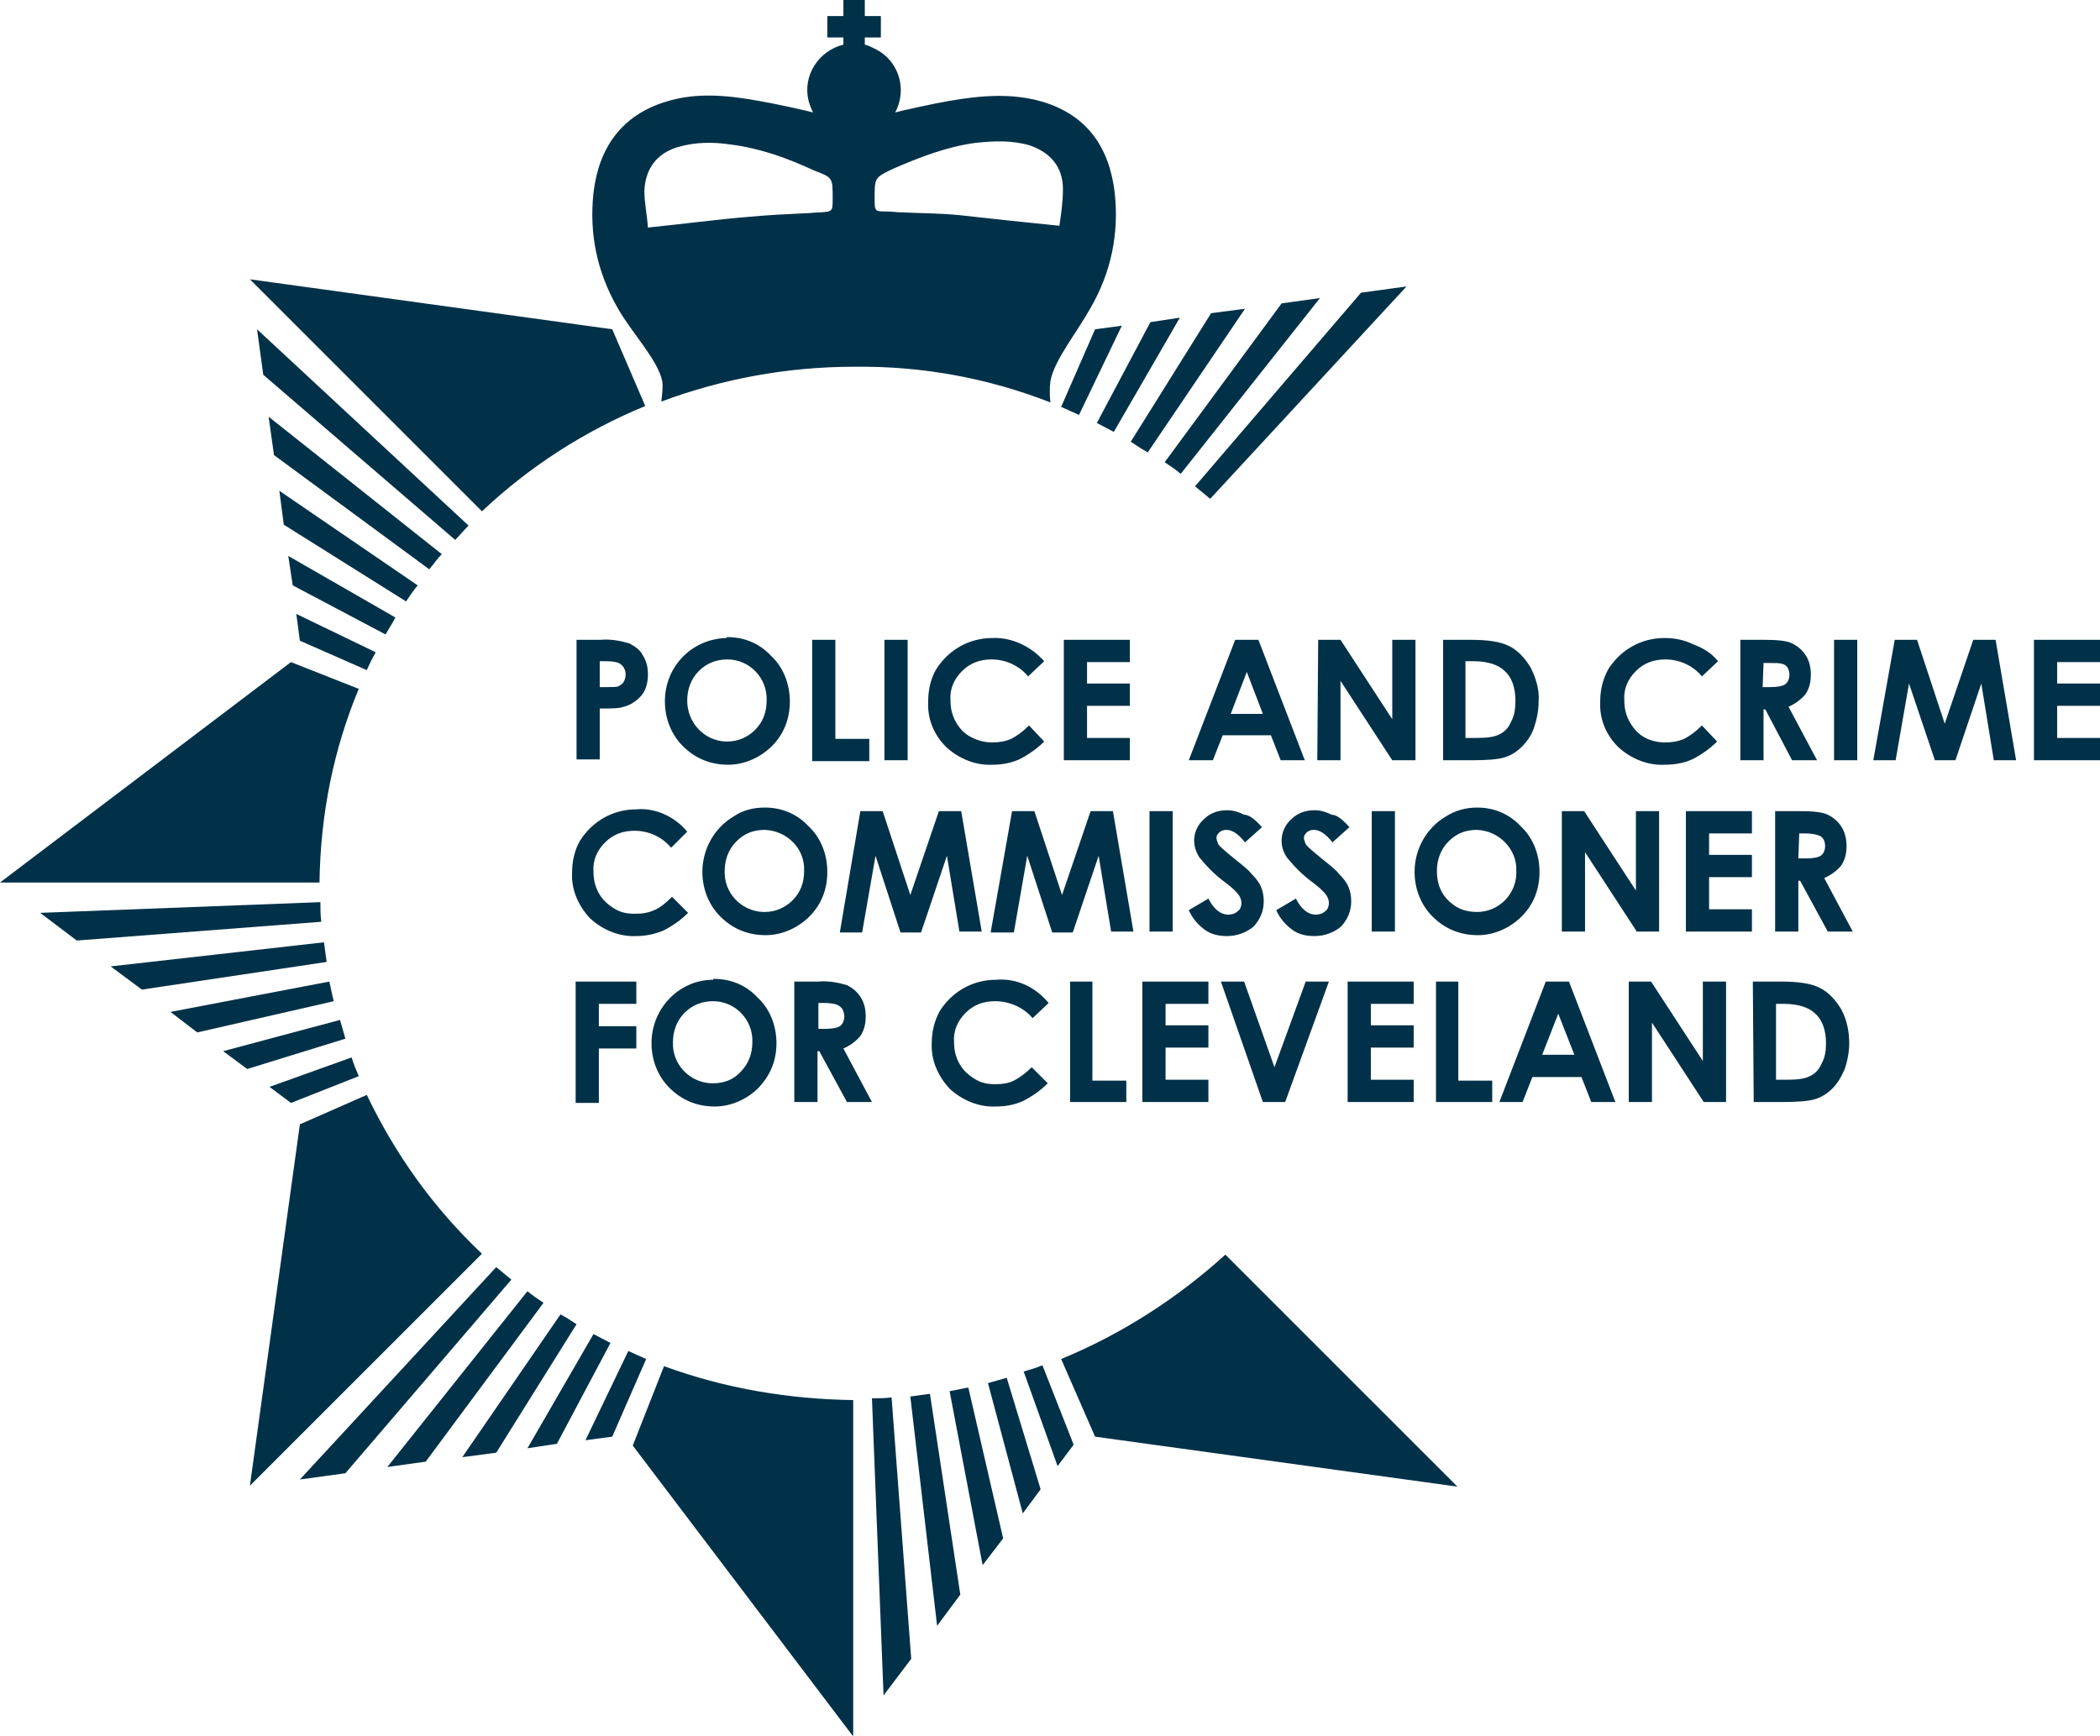
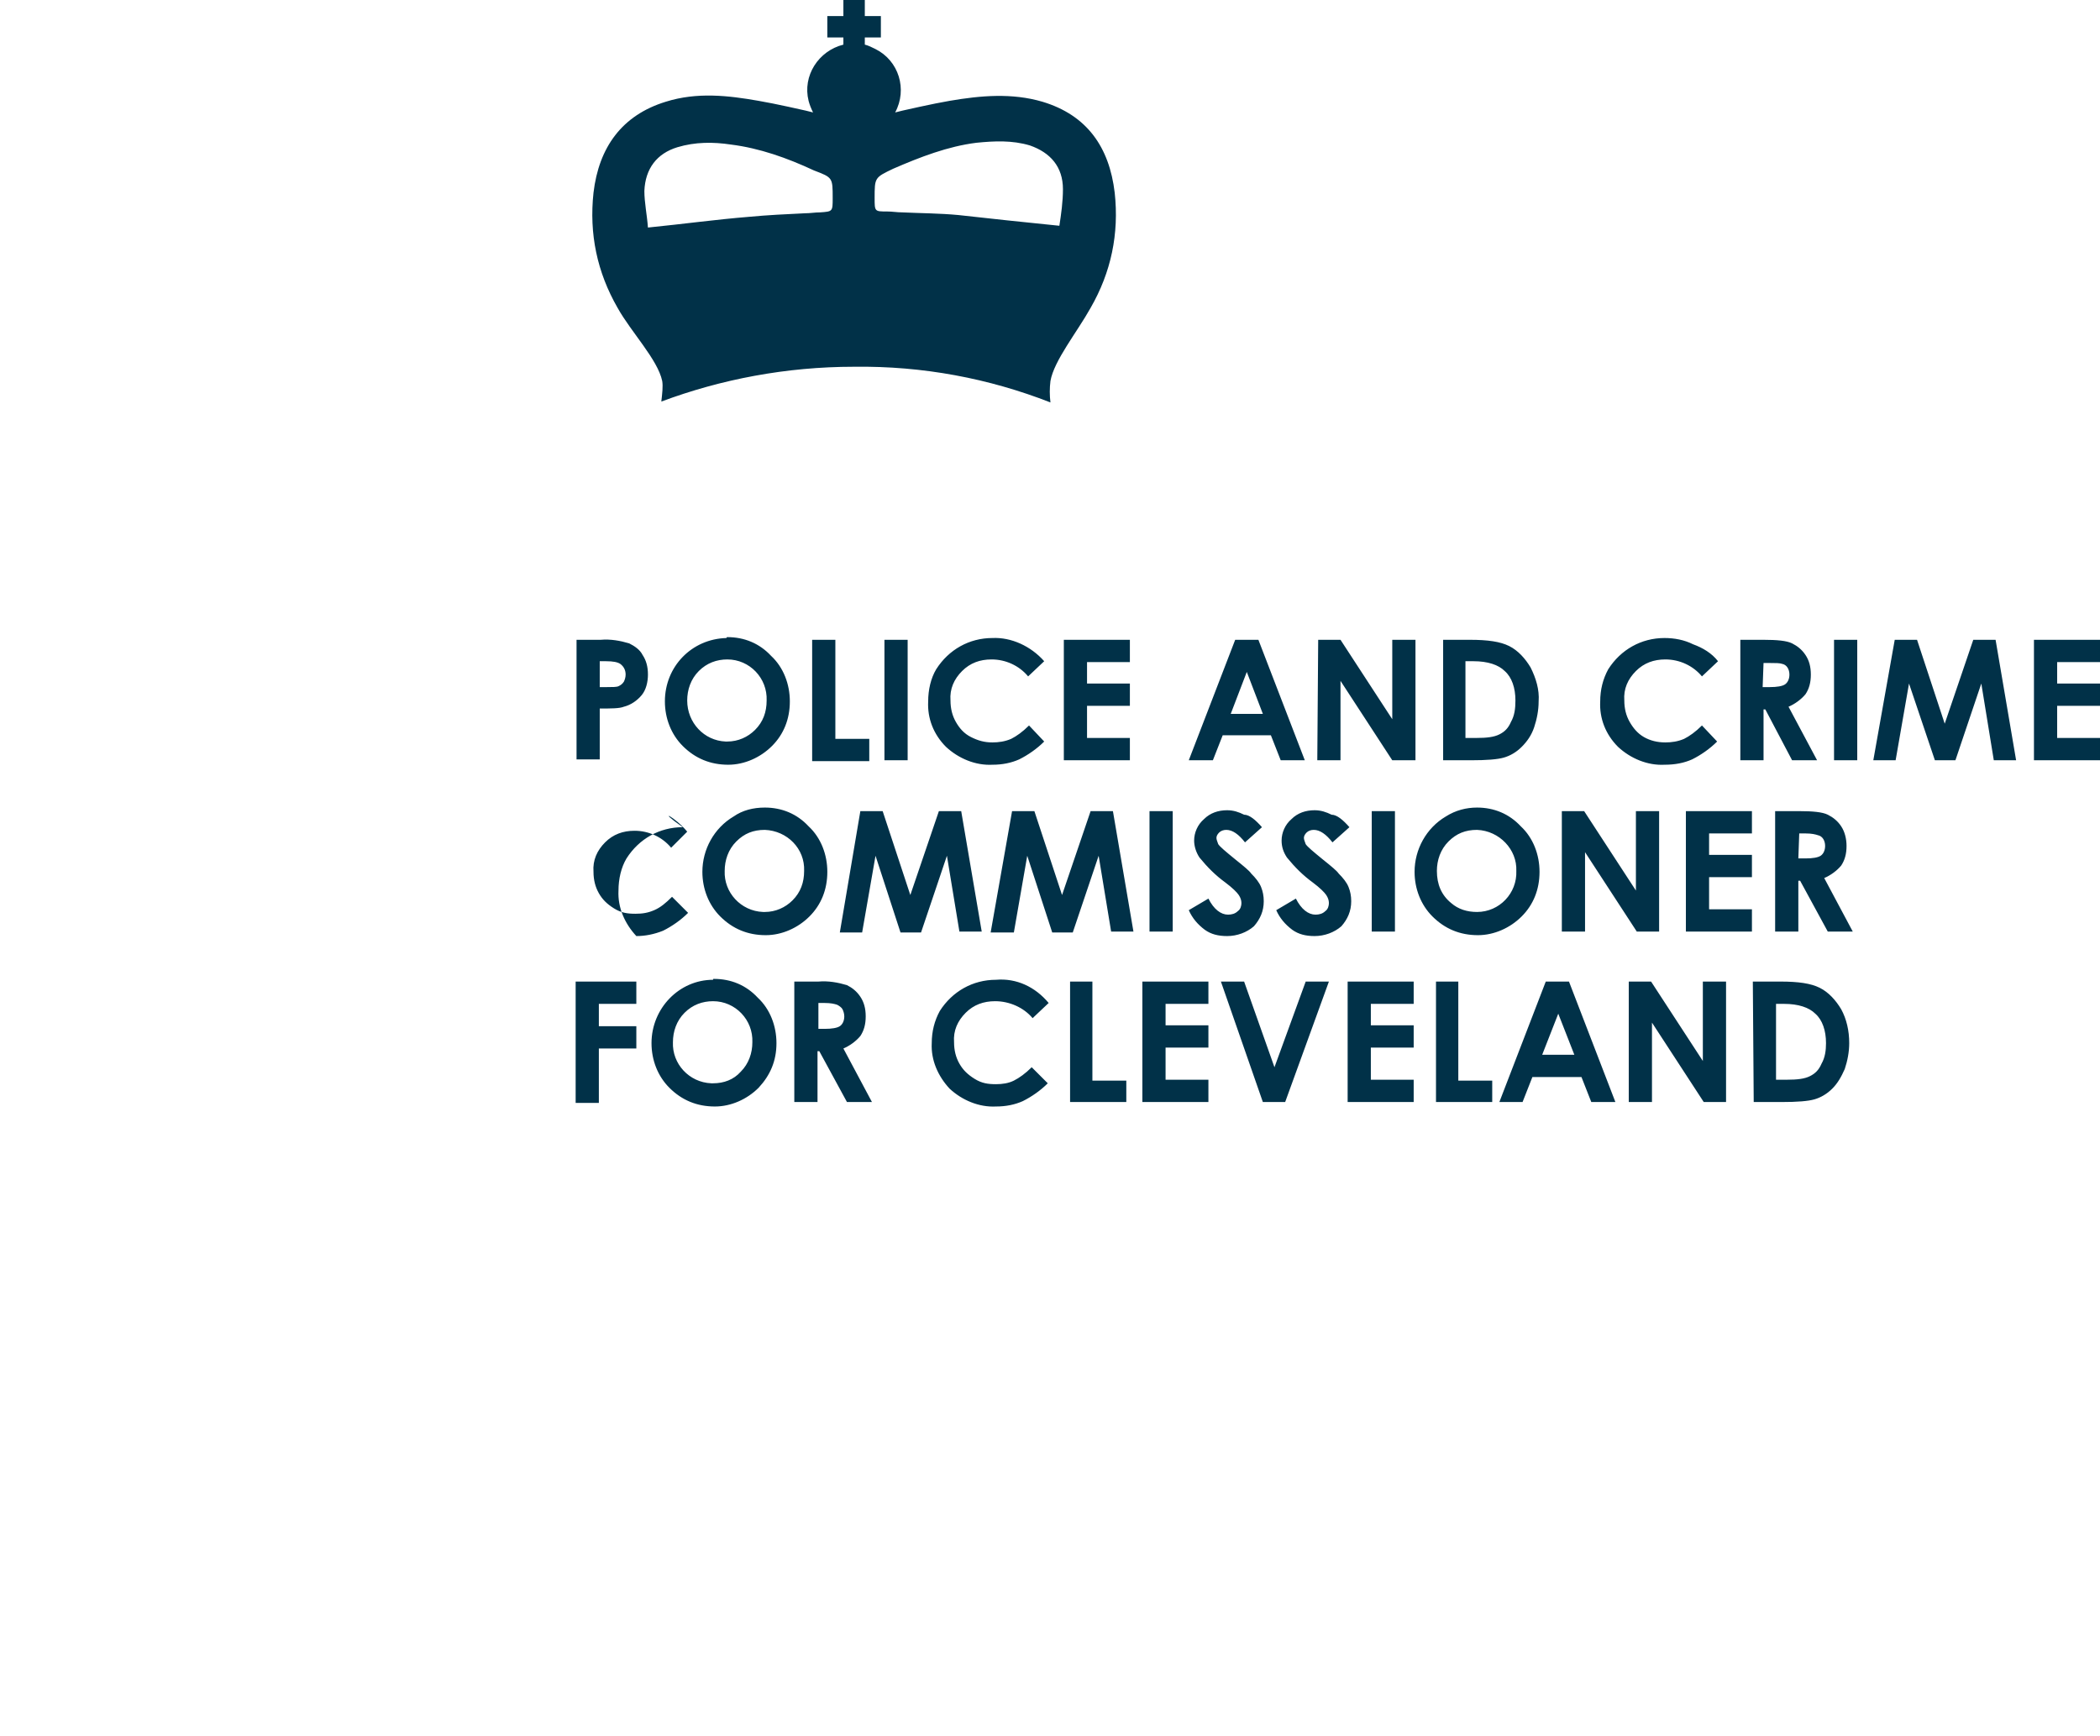
<svg xmlns="http://www.w3.org/2000/svg" version="1.1" id="Layer_1" x="0px" y="0px" viewBox="0 0 235.3 194.5" style="enable-background:new 0 0 235.3 194.5;" xml:space="preserve">
  <style type="text/css">
	.st1{fill:#013148;}
</style>
  <path id="crown" class="st1" d="M117.7,45.1c-0.1-0.8-0.1-1.6,0-2.4c0.4-2.3,3-5.5,4.5-8.2c2.3-4,3.2-8.3,2.7-12.9  c-0.6-5.1-3.1-8.7-8.1-10.2c-3.4-1-6.9-0.7-10.4-0.1c-1.8,0.3-5.3,1.1-5.3,1.1l-0.8,0.2c1.4-2.6,0.4-5.8-2.2-7.1  c-0.4-0.2-0.8-0.4-1.2-0.5V4.2h1.8V1.8h-1.8V0h-2.4v1.8h-1.8v2.4h1.8V5c-2.8,0.7-4.6,3.5-3.9,6.3c0.1,0.4,0.3,0.9,0.5,1.3l-0.8-0.2  c0,0-3.5-0.8-5.3-1.1c-3.4-0.6-6.9-1-10.4,0.1c-4.9,1.5-7.5,5.1-8.1,10.2c-0.5,4.6,0.4,8.9,2.7,12.9c1.5,2.7,4.5,5.8,5,8.2  c0.1,0.6,0,1.4-0.1,2.3c6.7-2.5,14-3.9,21.6-3.9C103.4,41,110.8,42.4,117.7,45.1z M100.1,18.9c3-1.3,6.1-2.5,9.3-2.9  c2-0.2,4-0.3,6,0.3c2.3,0.8,3.7,2.4,3.7,4.9c0,1.4-0.2,2.8-0.4,4.1c-4-0.4-7.7-0.8-11.3-1.2c-2.1-0.2-4.2-0.2-6.3-0.3  c-0.6,0-1.1-0.1-1.7-0.1C98,23.7,98,23.7,98,22.2C98,19.9,98,19.9,100.1,18.9z M93.3,22.2c0,1.5,0,1.5-1.4,1.6  c-0.6,0-1.1,0.1-1.7,0.1c-2.1,0.1-4.2,0.2-6.3,0.4c-3.7,0.3-7.3,0.8-11.3,1.2c-0.1-1.4-0.4-2.8-0.4-4.1c0.1-2.5,1.4-4.2,3.7-4.9  c2-0.6,4-0.6,6-0.3c3.2,0.4,6.3,1.5,9.3,2.9C93.3,19.9,93.3,19.9,93.3,22.2L93.3,22.2z" />
-   <path id="crestt" class="st1" d="M40.2,77.2l-7.6-3L0,98.9h35.8v0C35.9,91.2,37.4,83.9,40.2,77.2z M31.3,55l0.5,3.8l13.7,8.6  c0.4-0.6,0.8-1.2,1.3-1.8L31.3,55z M32.3,62.3l0.5,3.3l10.4,5.5c0.4-0.7,0.8-1.3,1.1-1.9L32.3,62.3z M33.2,68.8l0.4,3l7.5,3.3  c0.3-0.7,0.6-1.3,1-2L33.2,68.8L33.2,68.8z M30.1,46.7l0.6,4.3l17.4,12.8c0.5-0.6,0.9-1.2,1.4-1.7L30.1,46.7z M28.8,36.9l0.7,5.1  l21.5,18.5c0.5-0.5,1-1.1,1.5-1.6L28.8,36.9L28.8,36.9z M68.6,36.9L28,31.3l26,26c5.3-5,11.5-9,18.3-11.8L68.6,36.9z M139.5,34.6  l-3.8,0.5l-9,14.4c0.6,0.4,1.2,0.8,1.9,1.2L139.5,34.6z M132.2,35.6l-3.3,0.5l-6,11.3l1.9,1L132.2,35.6z M125.7,36.5l-3,0.4  l-3.8,8.7c0.7,0.3,1.3,0.6,2,0.9L125.7,36.5z M147.9,33.4l-4.3,0.6l-13.1,17.8c0.6,0.4,1.2,0.8,1.8,1.3L147.9,33.4L147.9,33.4z   M157.6,32.1l-5.1,0.7l-18.6,21.7c0.6,0.5,1.1,0.9,1.7,1.4L157.6,32.1z M118.9,152.3l3.8,8.7l40.6,5.6l-26-26  C131.9,145.5,125.7,149.5,118.9,152.3z M110.1,175.4l2.3-3l-3.9-16.9c-0.7,0.1-1.4,0.3-2.1,0.4L110.1,175.4L110.1,175.4z   M114.6,169.6l2-2.7l-3.8-12.5c-0.7,0.2-1.4,0.4-2.1,0.6L114.6,169.6z M118.5,164.3l1.8-2.4l-3.5-8.9c-0.7,0.3-1.4,0.5-2.1,0.7  L118.5,164.3z M105,182.2l2.6-3.5l-3.4-22.5c-0.7,0.1-1.4,0.2-2.2,0.3L105,182.2z M99,190l3.1-4.1l-2.2-29.3  c-0.7,0.1-1.4,0.1-2.2,0.1L99,190z M74.4,153.1l-3.5,8.9l24.7,32.6v-37.7h0C88.4,156.8,81.2,155.6,74.4,153.1z M51.8,163.3l3.8-0.5  l9-14.4c-0.6-0.4-1.2-0.8-1.8-1.1L51.8,163.3z M59.1,162.3l3.3-0.5l6-11.3l-1.9-1L59.1,162.3L59.1,162.3z M65.6,161.4l3-0.4l3.8-8.7  c-0.7-0.3-1.3-0.6-2-0.9L65.6,161.4z M43.4,164.4l4.3-0.6L60.9,146c-0.6-0.4-1.2-0.8-1.8-1.3L43.4,164.4L43.4,164.4z M33.6,165.8  l5.1-0.7l18.6-21.7c-0.6-0.5-1.1-0.9-1.7-1.4L33.6,165.8z M41.1,122.7l-7.5,3.3L28,166.5l26-26C48.6,135.4,44.3,129.4,41.1,122.7z   M19.1,113.4l3,2.3l15.3-3.5c-0.2-0.7-0.3-1.4-0.5-2.2L19.1,113.4z M25,117.8l2.7,2l11-3.4c-0.2-0.7-0.4-1.4-0.6-2.1L25,117.8z   M30.2,121.8l2.4,1.8l7.6-3c-0.3-0.7-0.6-1.4-0.8-2.1L30.2,121.8z M12.4,108.3l3.5,2.6l20.7-3.1c-0.1-0.7-0.2-1.5-0.3-2.2  L12.4,108.3z M4.5,102.3l4.1,3.1l27.4-2.1c-0.1-0.7-0.1-1.5-0.1-2.2L4.5,102.3L4.5,102.3z" />
-   <path id="text" class="st1" d="M64.6,71.7h2.7c1.1-0.1,2.2,0.1,3.2,0.4c0.6,0.3,1.2,0.7,1.5,1.3c0.4,0.6,0.6,1.3,0.6,2.2  c0,0.8-0.2,1.7-0.7,2.3c-0.5,0.6-1.2,1.1-2,1.3c-0.5,0.2-1.4,0.2-2.7,0.2v5.7h-2.6L64.6,71.7z M67.2,77H68c0.6,0,1.1,0,1.3-0.1  c0.2-0.1,0.4-0.2,0.6-0.5c0.1-0.2,0.2-0.5,0.2-0.8c0-0.5-0.2-0.9-0.6-1.2c-0.3-0.2-0.8-0.3-1.6-0.3h-0.7L67.2,77L67.2,77z   M81.5,71.4c1.9,0,3.6,0.7,4.9,2.1c1.4,1.3,2.1,3.2,2.1,5.1c0,2-0.7,3.7-2,5c-1.3,1.3-3.1,2.1-4.9,2.1c-2,0-3.7-0.7-5.1-2.1  c-1.3-1.3-2-3.1-2-5c0-3.9,3-7,6.9-7.1C81.4,71.4,81.5,71.4,81.5,71.4z M81.5,73.9c-1.2,0-2.3,0.4-3.2,1.3c-0.9,0.9-1.3,2.1-1.3,3.3  C77,81,78.9,83,81.3,83.1c0.1,0,0.1,0,0.2,0c1.2,0,2.3-0.5,3.1-1.3c0.9-0.9,1.3-2,1.3-3.3C86,76,84,73.9,81.5,73.9  C81.5,73.9,81.5,73.9,81.5,73.9z M91,71.7h2.6v11.1h3.8v2.5H91V71.7z M99.1,71.7h2.6v13.5h-2.6V71.7z M117,74.1l-1.8,1.7  c-1-1.2-2.5-1.9-4.1-1.9c-1.3,0-2.4,0.4-3.3,1.3c-0.9,0.9-1.4,2-1.3,3.3c0,0.9,0.2,1.7,0.6,2.4c0.4,0.7,0.9,1.3,1.7,1.7  s1.5,0.6,2.4,0.6c0.7,0,1.4-0.1,2.1-0.4c0.6-0.3,1.3-0.8,2-1.5l1.7,1.8c-0.8,0.8-1.8,1.5-2.8,2c-0.9,0.4-1.9,0.6-3,0.6  c-1.9,0.1-3.8-0.7-5.2-2c-1.4-1.4-2.1-3.2-2-5.1c0-1.3,0.3-2.6,0.9-3.6c1.4-2.2,3.7-3.5,6.3-3.5C113.3,71.4,115.5,72.4,117,74.1  L117,74.1z M119.2,71.7h7.4v2.5h-4.8v2.4h4.8v2.5h-4.8v3.6h4.8v2.5h-7.4V71.7z M138.4,71.7h2.6l5.2,13.5h-2.7l-1.1-2.8H137l-1.1,2.8  h-2.7L138.4,71.7z M139.7,75.3l-1.8,4.7h3.6L139.7,75.3L139.7,75.3z M147.7,71.7h2.5l5.8,8.9v-8.9h2.6v13.5H156l-5.8-8.9v8.9h-2.6  L147.7,71.7z M161.6,71.7h3.1c2,0,3.4,0.2,4.4,0.7c1,0.5,1.8,1.4,2.4,2.4c0.6,1.2,1,2.5,0.9,3.8c0,1-0.2,2-0.5,2.9  c-0.3,0.9-0.8,1.6-1.4,2.2s-1.3,1-2,1.2c-0.7,0.2-1.9,0.3-3.7,0.3h-3.1V71.7z M164.2,74.2v8.5h1.2c1.2,0,2-0.1,2.6-0.4  s1-0.7,1.3-1.4c0.4-0.7,0.5-1.5,0.5-2.4c0-1.4-0.4-2.6-1.2-3.3c-0.7-0.7-1.9-1.1-3.5-1.1H164.2z M192.5,74.1l-1.8,1.7  c-1-1.2-2.5-1.9-4.1-1.9c-1.3,0-2.4,0.4-3.3,1.3c-0.9,0.9-1.4,2-1.3,3.3c0,0.9,0.2,1.7,0.6,2.4c0.4,0.7,0.9,1.3,1.6,1.7  c0.7,0.4,1.5,0.6,2.4,0.6c0.7,0,1.4-0.1,2.1-0.4c0.6-0.3,1.3-0.8,2-1.5l1.7,1.8c-0.8,0.8-1.8,1.5-2.8,2c-0.9,0.4-1.9,0.6-3.1,0.6  c-1.9,0.1-3.8-0.7-5.2-2c-1.4-1.4-2.1-3.2-2-5.1c0-1.3,0.3-2.5,0.9-3.6c1.4-2.2,3.7-3.5,6.3-3.5c1.1,0,2.2,0.2,3.2,0.7  C190.8,72.6,191.8,73.2,192.5,74.1L192.5,74.1z M194.9,71.7h2.7c1.5,0,2.6,0.1,3.2,0.4c0.6,0.3,1.1,0.7,1.5,1.3  c0.4,0.6,0.6,1.3,0.6,2.2c0,0.9-0.2,1.6-0.6,2.2c-0.5,0.6-1.2,1.1-1.9,1.4l3.2,6h-2.8l-3-5.7h-0.2v5.7h-2.6V71.7z M197.5,77h0.8  c0.8,0,1.4-0.1,1.7-0.3c0.3-0.2,0.5-0.6,0.5-1.1c0-0.6-0.3-1.1-0.8-1.2c-0.3-0.1-0.7-0.1-1.4-0.1h-0.7L197.5,77L197.5,77z   M205.5,71.7h2.6v13.5h-2.6L205.5,71.7L205.5,71.7z M212.3,71.7h2.5l3.1,9.4l3.2-9.4h2.5l2.3,13.5h-2.5l-1.4-8.6l-2.9,8.6h-2.3  l-2.9-8.6l-1.5,8.6h-2.5L212.3,71.7z M227.9,71.7h7.4v2.5h-4.8v2.4h4.8v2.5h-4.8v3.6h4.8v2.5h-7.4V71.7z M77,93.2L75.2,95  c-1-1.2-2.5-1.9-4.1-1.9c-1.3,0-2.4,0.4-3.3,1.3c-0.9,0.9-1.4,2-1.3,3.3c0,0.9,0.2,1.7,0.6,2.4s0.9,1.2,1.7,1.7s1.5,0.6,2.4,0.6  c0.8,0,1.4-0.1,2.1-0.4s1.3-0.8,2-1.5l1.8,1.8c-0.8,0.8-1.8,1.5-2.8,2c-1,0.4-2,0.6-3,0.6c-1.9,0.1-3.8-0.7-5.2-2  c-1.3-1.4-2.1-3.2-2-5.1c0-1.3,0.3-2.6,0.9-3.6c1.4-2.2,3.7-3.5,6.3-3.5C73.4,90.5,75.6,91.5,77,93.2L77,93.2z M85.7,90.5  c1.9,0,3.6,0.7,4.9,2.1c1.4,1.3,2.1,3.2,2.1,5.1c0,2-0.7,3.7-2,5c-1.3,1.3-3.1,2.1-4.9,2.1c-2,0-3.7-0.7-5.1-2.1c-1.3-1.3-2-3.1-2-5  c0-2.5,1.3-4.9,3.5-6.2C83.2,90.8,84.4,90.5,85.7,90.5z M85.7,93c-1.3,0-2.3,0.4-3.2,1.3c-0.9,0.9-1.3,2.1-1.3,3.3  c-0.1,2.4,1.8,4.5,4.3,4.6c0.1,0,0.1,0,0.2,0c1.2,0,2.3-0.5,3.1-1.3c0.9-0.9,1.3-2,1.3-3.3C90.2,95.1,88.2,93.1,85.7,93  C85.7,93.1,85.7,93.1,85.7,93z M96.4,90.9h2.5l3.1,9.4l3.2-9.4h2.5l2.3,13.5h-2.5l-1.4-8.5l-2.9,8.6h-2.3l-2.8-8.6l-1.5,8.6h-2.5  L96.4,90.9z M113.4,90.9h2.5l3.1,9.4l3.2-9.4h2.5l2.3,13.5h-2.5l-1.4-8.5l-2.9,8.6h-2.3l-2.8-8.6l-1.5,8.6H111L113.4,90.9z   M128.8,90.9h2.6v13.5h-2.6V90.9z M141.4,92.7l-1.9,1.7c-0.7-0.9-1.4-1.4-2.1-1.4c-0.3,0-0.6,0.1-0.8,0.3c-0.2,0.2-0.3,0.4-0.3,0.6  c0,0.2,0.1,0.4,0.2,0.7c0.2,0.3,0.8,0.8,1.9,1.7c1,0.8,1.6,1.3,1.8,1.6c0.5,0.5,0.9,1,1.1,1.5c0.2,0.5,0.3,1,0.3,1.6  c0,1.1-0.4,2-1.1,2.8c-0.8,0.7-1.9,1.1-3,1.1c-1,0-1.8-0.2-2.5-0.7c-0.8-0.6-1.4-1.3-1.8-2.2l2.2-1.3c0.6,1.2,1.4,1.8,2.2,1.8  c0.4,0,0.8-0.1,1.1-0.4c0.3-0.2,0.4-0.6,0.4-0.9c0-0.3-0.1-0.6-0.3-0.9c-0.2-0.3-0.7-0.8-1.5-1.4c-1.1-0.8-2-1.7-2.9-2.8  c-0.4-0.6-0.6-1.3-0.6-1.9c0-0.9,0.4-1.8,1.1-2.4c0.7-0.7,1.6-1,2.6-1c0.7,0,1.3,0.2,1.9,0.5C140,91.3,140.7,91.9,141.4,92.7  L141.4,92.7z M151.2,92.7l-1.9,1.7c-0.7-0.9-1.4-1.4-2.1-1.4c-0.3,0-0.6,0.1-0.8,0.3c-0.2,0.2-0.3,0.4-0.3,0.6  c0,0.2,0.1,0.4,0.2,0.7c0.2,0.3,0.8,0.8,1.9,1.7c1,0.8,1.6,1.3,1.8,1.6c0.5,0.5,0.9,1,1.1,1.5c0.2,0.5,0.3,1,0.3,1.6  c0,1.1-0.4,2-1.1,2.8c-0.8,0.7-1.9,1.1-3,1.1c-1,0-1.8-0.2-2.5-0.7c-0.8-0.6-1.4-1.3-1.8-2.2l2.2-1.3c0.6,1.2,1.4,1.8,2.2,1.8  c0.4,0,0.8-0.1,1.1-0.4c0.3-0.2,0.4-0.6,0.4-0.9c0-0.3-0.1-0.6-0.3-0.9c-0.2-0.3-0.7-0.8-1.5-1.4c-1.1-0.8-2-1.7-2.9-2.8  c-0.4-0.6-0.6-1.2-0.6-1.9c0-0.9,0.4-1.8,1.1-2.4c0.7-0.7,1.6-1,2.6-1c0.7,0,1.3,0.2,1.9,0.5C149.8,91.3,150.5,91.9,151.2,92.7z   M153.7,90.9h2.6v13.5h-2.6V90.9z M165.5,90.5c1.9,0,3.6,0.7,4.9,2.1c1.4,1.3,2.1,3.2,2.1,5.1c0,2-0.7,3.7-2,5  c-1.3,1.3-3.1,2.1-4.9,2.1c-2,0-3.7-0.7-5.1-2.1c-1.3-1.3-2-3.1-2-5c0-2.5,1.3-4.9,3.5-6.2C163.1,90.8,164.3,90.5,165.5,90.5  L165.5,90.5z M165.5,93c-1.3,0-2.3,0.4-3.2,1.3c-0.9,0.9-1.3,2.1-1.3,3.3c0,1.5,0.5,2.7,1.6,3.6c0.8,0.7,1.8,1,2.9,1  c2.5,0,4.5-2.1,4.4-4.6c0,0,0,0,0,0C170,95.2,168,93.1,165.5,93C165.5,93.1,165.5,93.1,165.5,93z M175,90.9h2.5l5.8,8.9v-8.9h2.6  v13.5h-2.5l-5.8-8.9v8.9H175L175,90.9L175,90.9z M188.9,90.9h7.4v2.5h-4.8v2.4h4.8v2.5h-4.8v3.6h4.8v2.5h-7.4V90.9z M198.9,90.9h2.7  c1.5,0,2.6,0.1,3.2,0.4c0.6,0.3,1.1,0.7,1.5,1.3c0.4,0.6,0.6,1.4,0.6,2.2c0,0.9-0.2,1.6-0.6,2.2c-0.5,0.6-1.2,1.1-1.9,1.4l3.2,6  h-2.8l-3.1-5.7h-0.2v5.7h-2.6V90.9z M201.5,96.2h0.8c0.8,0,1.4-0.1,1.7-0.3c0.3-0.2,0.5-0.6,0.5-1.1c0-0.6-0.3-1.1-0.8-1.2  c-0.3-0.1-0.7-0.2-1.4-0.2h-0.7L201.5,96.2L201.5,96.2z M64.6,110h6.7v2.5h-4.2v2.5h4.2v2.5h-4.2v6.1h-2.6V110z M80,109.7  c1.9,0,3.6,0.7,4.9,2.1c1.4,1.3,2.1,3.2,2.1,5.1c0,2-0.7,3.6-2,5c-1.3,1.3-3.1,2.1-4.9,2.1c-2,0-3.7-0.7-5.1-2.1c-1.3-1.3-2-3.1-2-5  c0-3.9,3.1-7.1,6.9-7.1C79.9,109.7,79.9,109.7,80,109.7L80,109.7z M79.9,112.2c-1.2,0-2.3,0.4-3.2,1.3c-0.9,0.9-1.3,2.1-1.3,3.3  c-0.1,2.4,1.8,4.5,4.3,4.6c0.1,0,0.1,0,0.2,0c1.2,0,2.3-0.4,3.1-1.3c0.9-0.9,1.3-2.1,1.3-3.3C84.4,114.3,82.4,112.2,79.9,112.2  C79.9,112.2,79.9,112.2,79.9,112.2L79.9,112.2z M89,110h2.7c1.1-0.1,2.2,0.1,3.2,0.4c0.6,0.3,1.1,0.7,1.5,1.3  c0.4,0.6,0.6,1.3,0.6,2.2c0,0.9-0.2,1.6-0.6,2.2c-0.5,0.6-1.2,1.1-1.9,1.4l3.2,6h-2.8l-3.1-5.7h-0.2v5.7H89L89,110z M91.6,115.3h0.8  c0.8,0,1.4-0.1,1.7-0.3c0.3-0.2,0.5-0.6,0.5-1.1c0-0.3-0.1-0.6-0.2-0.8c-0.1-0.2-0.4-0.4-0.6-0.5c-0.3-0.1-0.7-0.2-1.4-0.2h-0.7  V115.3z M117.5,112.4l-1.8,1.7c-1-1.2-2.6-1.9-4.2-1.9c-1.3,0-2.4,0.4-3.3,1.3c-0.9,0.9-1.4,2-1.3,3.3c0,0.9,0.2,1.7,0.6,2.4  s0.9,1.2,1.7,1.7s1.5,0.6,2.4,0.6c0.7,0,1.4-0.1,2-0.4s1.3-0.8,2-1.5l1.8,1.8c-0.8,0.8-1.8,1.5-2.8,2c-0.9,0.4-1.9,0.6-3,0.6  c-1.9,0.1-3.8-0.7-5.2-2c-1.3-1.4-2.1-3.2-2-5.1c0-1.3,0.3-2.5,0.9-3.6c1.4-2.2,3.7-3.5,6.3-3.5C113.9,109.6,116,110.6,117.5,112.4  L117.5,112.4z M119.8,110h2.6v11.1h3.8v2.4h-6.3V110z M128,110h7.4v2.5h-4.8v2.4h4.8v2.5h-4.8v3.6h4.8v2.5H128V110z M136.8,110h2.6  l3.4,9.6l3.5-9.6h2.6l-4.9,13.5h-2.5L136.8,110z M151,110h7.4v2.5h-4.8v2.4h4.8v2.5h-4.8v3.6h4.8v2.5H151L151,110L151,110z   M160.8,110h2.6v11.1h3.8v2.4h-6.3V110z M173.2,110h2.6l5.2,13.5h-2.7l-1.1-2.8h-5.5l-1.1,2.8H168L173.2,110L173.2,110z   M174.6,113.6l-1.8,4.6h3.6L174.6,113.6z M182.5,110h2.5l5.8,8.9V110h2.6v13.5h-2.5l-5.8-8.9v8.9h-2.6L182.5,110L182.5,110z   M196.4,110h3.1c2,0,3.4,0.2,4.4,0.7c1,0.5,1.8,1.4,2.4,2.4c0.6,1.1,0.9,2.4,0.9,3.8c0,1-0.2,2-0.5,2.9c-0.4,0.9-0.8,1.6-1.4,2.2  c-0.6,0.6-1.3,1-2,1.2c-0.7,0.2-1.9,0.3-3.7,0.3h-3.1L196.4,110z M199,112.5v8.5h1.2c1.2,0,2-0.1,2.6-0.4s1-0.7,1.3-1.4  c0.4-0.7,0.5-1.5,0.5-2.3c0-1.4-0.4-2.6-1.2-3.3c-0.7-0.7-1.9-1.1-3.5-1.1H199z" />
+   <path id="text" class="st1" d="M64.6,71.7h2.7c1.1-0.1,2.2,0.1,3.2,0.4c0.6,0.3,1.2,0.7,1.5,1.3c0.4,0.6,0.6,1.3,0.6,2.2  c0,0.8-0.2,1.7-0.7,2.3c-0.5,0.6-1.2,1.1-2,1.3c-0.5,0.2-1.4,0.2-2.7,0.2v5.7h-2.6L64.6,71.7z M67.2,77H68c0.6,0,1.1,0,1.3-0.1  c0.2-0.1,0.4-0.2,0.6-0.5c0.1-0.2,0.2-0.5,0.2-0.8c0-0.5-0.2-0.9-0.6-1.2c-0.3-0.2-0.8-0.3-1.6-0.3h-0.7L67.2,77L67.2,77z   M81.5,71.4c1.9,0,3.6,0.7,4.9,2.1c1.4,1.3,2.1,3.2,2.1,5.1c0,2-0.7,3.7-2,5c-1.3,1.3-3.1,2.1-4.9,2.1c-2,0-3.7-0.7-5.1-2.1  c-1.3-1.3-2-3.1-2-5c0-3.9,3-7,6.9-7.1C81.4,71.4,81.5,71.4,81.5,71.4z M81.5,73.9c-1.2,0-2.3,0.4-3.2,1.3c-0.9,0.9-1.3,2.1-1.3,3.3  C77,81,78.9,83,81.3,83.1c0.1,0,0.1,0,0.2,0c1.2,0,2.3-0.5,3.1-1.3c0.9-0.9,1.3-2,1.3-3.3C86,76,84,73.9,81.5,73.9  C81.5,73.9,81.5,73.9,81.5,73.9z M91,71.7h2.6v11.1h3.8v2.5H91V71.7z M99.1,71.7h2.6v13.5h-2.6V71.7z M117,74.1l-1.8,1.7  c-1-1.2-2.5-1.9-4.1-1.9c-1.3,0-2.4,0.4-3.3,1.3c-0.9,0.9-1.4,2-1.3,3.3c0,0.9,0.2,1.7,0.6,2.4c0.4,0.7,0.9,1.3,1.7,1.7  s1.5,0.6,2.4,0.6c0.7,0,1.4-0.1,2.1-0.4c0.6-0.3,1.3-0.8,2-1.5l1.7,1.8c-0.8,0.8-1.8,1.5-2.8,2c-0.9,0.4-1.9,0.6-3,0.6  c-1.9,0.1-3.8-0.7-5.2-2c-1.4-1.4-2.1-3.2-2-5.1c0-1.3,0.3-2.6,0.9-3.6c1.4-2.2,3.7-3.5,6.3-3.5C113.3,71.4,115.5,72.4,117,74.1  L117,74.1z M119.2,71.7h7.4v2.5h-4.8v2.4h4.8v2.5h-4.8v3.6h4.8v2.5h-7.4V71.7z M138.4,71.7h2.6l5.2,13.5h-2.7l-1.1-2.8H137l-1.1,2.8  h-2.7L138.4,71.7z M139.7,75.3l-1.8,4.7h3.6L139.7,75.3L139.7,75.3z M147.7,71.7h2.5l5.8,8.9v-8.9h2.6v13.5H156l-5.8-8.9v8.9h-2.6  L147.7,71.7z M161.6,71.7h3.1c2,0,3.4,0.2,4.4,0.7c1,0.5,1.8,1.4,2.4,2.4c0.6,1.2,1,2.5,0.9,3.8c0,1-0.2,2-0.5,2.9  c-0.3,0.9-0.8,1.6-1.4,2.2s-1.3,1-2,1.2c-0.7,0.2-1.9,0.3-3.7,0.3h-3.1V71.7z M164.2,74.2v8.5h1.2c1.2,0,2-0.1,2.6-0.4  s1-0.7,1.3-1.4c0.4-0.7,0.5-1.5,0.5-2.4c0-1.4-0.4-2.6-1.2-3.3c-0.7-0.7-1.9-1.1-3.5-1.1H164.2z M192.5,74.1l-1.8,1.7  c-1-1.2-2.5-1.9-4.1-1.9c-1.3,0-2.4,0.4-3.3,1.3c-0.9,0.9-1.4,2-1.3,3.3c0,0.9,0.2,1.7,0.6,2.4c0.4,0.7,0.9,1.3,1.6,1.7  c0.7,0.4,1.5,0.6,2.4,0.6c0.7,0,1.4-0.1,2.1-0.4c0.6-0.3,1.3-0.8,2-1.5l1.7,1.8c-0.8,0.8-1.8,1.5-2.8,2c-0.9,0.4-1.9,0.6-3.1,0.6  c-1.9,0.1-3.8-0.7-5.2-2c-1.4-1.4-2.1-3.2-2-5.1c0-1.3,0.3-2.5,0.9-3.6c1.4-2.2,3.7-3.5,6.3-3.5c1.1,0,2.2,0.2,3.2,0.7  C190.8,72.6,191.8,73.2,192.5,74.1L192.5,74.1z M194.9,71.7h2.7c1.5,0,2.6,0.1,3.2,0.4c0.6,0.3,1.1,0.7,1.5,1.3  c0.4,0.6,0.6,1.3,0.6,2.2c0,0.9-0.2,1.6-0.6,2.2c-0.5,0.6-1.2,1.1-1.9,1.4l3.2,6h-2.8l-3-5.7h-0.2v5.7h-2.6V71.7z M197.5,77h0.8  c0.8,0,1.4-0.1,1.7-0.3c0.3-0.2,0.5-0.6,0.5-1.1c0-0.6-0.3-1.1-0.8-1.2c-0.3-0.1-0.7-0.1-1.4-0.1h-0.7L197.5,77L197.5,77z   M205.5,71.7h2.6v13.5h-2.6L205.5,71.7L205.5,71.7z M212.3,71.7h2.5l3.1,9.4l3.2-9.4h2.5l2.3,13.5h-2.5l-1.4-8.6l-2.9,8.6h-2.3  l-2.9-8.6l-1.5,8.6h-2.5L212.3,71.7z M227.9,71.7h7.4v2.5h-4.8v2.4h4.8v2.5h-4.8v3.6h4.8v2.5h-7.4V71.7z M77,93.2L75.2,95  c-1-1.2-2.5-1.9-4.1-1.9c-1.3,0-2.4,0.4-3.3,1.3c-0.9,0.9-1.4,2-1.3,3.3c0,0.9,0.2,1.7,0.6,2.4s0.9,1.2,1.7,1.7s1.5,0.6,2.4,0.6  c0.8,0,1.4-0.1,2.1-0.4s1.3-0.8,2-1.5l1.8,1.8c-0.8,0.8-1.8,1.5-2.8,2c-1,0.4-2,0.6-3,0.6c-1.3-1.4-2.1-3.2-2-5.1c0-1.3,0.3-2.6,0.9-3.6c1.4-2.2,3.7-3.5,6.3-3.5C73.4,90.5,75.6,91.5,77,93.2L77,93.2z M85.7,90.5  c1.9,0,3.6,0.7,4.9,2.1c1.4,1.3,2.1,3.2,2.1,5.1c0,2-0.7,3.7-2,5c-1.3,1.3-3.1,2.1-4.9,2.1c-2,0-3.7-0.7-5.1-2.1c-1.3-1.3-2-3.1-2-5  c0-2.5,1.3-4.9,3.5-6.2C83.2,90.8,84.4,90.5,85.7,90.5z M85.7,93c-1.3,0-2.3,0.4-3.2,1.3c-0.9,0.9-1.3,2.1-1.3,3.3  c-0.1,2.4,1.8,4.5,4.3,4.6c0.1,0,0.1,0,0.2,0c1.2,0,2.3-0.5,3.1-1.3c0.9-0.9,1.3-2,1.3-3.3C90.2,95.1,88.2,93.1,85.7,93  C85.7,93.1,85.7,93.1,85.7,93z M96.4,90.9h2.5l3.1,9.4l3.2-9.4h2.5l2.3,13.5h-2.5l-1.4-8.5l-2.9,8.6h-2.3l-2.8-8.6l-1.5,8.6h-2.5  L96.4,90.9z M113.4,90.9h2.5l3.1,9.4l3.2-9.4h2.5l2.3,13.5h-2.5l-1.4-8.5l-2.9,8.6h-2.3l-2.8-8.6l-1.5,8.6H111L113.4,90.9z   M128.8,90.9h2.6v13.5h-2.6V90.9z M141.4,92.7l-1.9,1.7c-0.7-0.9-1.4-1.4-2.1-1.4c-0.3,0-0.6,0.1-0.8,0.3c-0.2,0.2-0.3,0.4-0.3,0.6  c0,0.2,0.1,0.4,0.2,0.7c0.2,0.3,0.8,0.8,1.9,1.7c1,0.8,1.6,1.3,1.8,1.6c0.5,0.5,0.9,1,1.1,1.5c0.2,0.5,0.3,1,0.3,1.6  c0,1.1-0.4,2-1.1,2.8c-0.8,0.7-1.9,1.1-3,1.1c-1,0-1.8-0.2-2.5-0.7c-0.8-0.6-1.4-1.3-1.8-2.2l2.2-1.3c0.6,1.2,1.4,1.8,2.2,1.8  c0.4,0,0.8-0.1,1.1-0.4c0.3-0.2,0.4-0.6,0.4-0.9c0-0.3-0.1-0.6-0.3-0.9c-0.2-0.3-0.7-0.8-1.5-1.4c-1.1-0.8-2-1.7-2.9-2.8  c-0.4-0.6-0.6-1.3-0.6-1.9c0-0.9,0.4-1.8,1.1-2.4c0.7-0.7,1.6-1,2.6-1c0.7,0,1.3,0.2,1.9,0.5C140,91.3,140.7,91.9,141.4,92.7  L141.4,92.7z M151.2,92.7l-1.9,1.7c-0.7-0.9-1.4-1.4-2.1-1.4c-0.3,0-0.6,0.1-0.8,0.3c-0.2,0.2-0.3,0.4-0.3,0.6  c0,0.2,0.1,0.4,0.2,0.7c0.2,0.3,0.8,0.8,1.9,1.7c1,0.8,1.6,1.3,1.8,1.6c0.5,0.5,0.9,1,1.1,1.5c0.2,0.5,0.3,1,0.3,1.6  c0,1.1-0.4,2-1.1,2.8c-0.8,0.7-1.9,1.1-3,1.1c-1,0-1.8-0.2-2.5-0.7c-0.8-0.6-1.4-1.3-1.8-2.2l2.2-1.3c0.6,1.2,1.4,1.8,2.2,1.8  c0.4,0,0.8-0.1,1.1-0.4c0.3-0.2,0.4-0.6,0.4-0.9c0-0.3-0.1-0.6-0.3-0.9c-0.2-0.3-0.7-0.8-1.5-1.4c-1.1-0.8-2-1.7-2.9-2.8  c-0.4-0.6-0.6-1.2-0.6-1.9c0-0.9,0.4-1.8,1.1-2.4c0.7-0.7,1.6-1,2.6-1c0.7,0,1.3,0.2,1.9,0.5C149.8,91.3,150.5,91.9,151.2,92.7z   M153.7,90.9h2.6v13.5h-2.6V90.9z M165.5,90.5c1.9,0,3.6,0.7,4.9,2.1c1.4,1.3,2.1,3.2,2.1,5.1c0,2-0.7,3.7-2,5  c-1.3,1.3-3.1,2.1-4.9,2.1c-2,0-3.7-0.7-5.1-2.1c-1.3-1.3-2-3.1-2-5c0-2.5,1.3-4.9,3.5-6.2C163.1,90.8,164.3,90.5,165.5,90.5  L165.5,90.5z M165.5,93c-1.3,0-2.3,0.4-3.2,1.3c-0.9,0.9-1.3,2.1-1.3,3.3c0,1.5,0.5,2.7,1.6,3.6c0.8,0.7,1.8,1,2.9,1  c2.5,0,4.5-2.1,4.4-4.6c0,0,0,0,0,0C170,95.2,168,93.1,165.5,93C165.5,93.1,165.5,93.1,165.5,93z M175,90.9h2.5l5.8,8.9v-8.9h2.6  v13.5h-2.5l-5.8-8.9v8.9H175L175,90.9L175,90.9z M188.9,90.9h7.4v2.5h-4.8v2.4h4.8v2.5h-4.8v3.6h4.8v2.5h-7.4V90.9z M198.9,90.9h2.7  c1.5,0,2.6,0.1,3.2,0.4c0.6,0.3,1.1,0.7,1.5,1.3c0.4,0.6,0.6,1.4,0.6,2.2c0,0.9-0.2,1.6-0.6,2.2c-0.5,0.6-1.2,1.1-1.9,1.4l3.2,6  h-2.8l-3.1-5.7h-0.2v5.7h-2.6V90.9z M201.5,96.2h0.8c0.8,0,1.4-0.1,1.7-0.3c0.3-0.2,0.5-0.6,0.5-1.1c0-0.6-0.3-1.1-0.8-1.2  c-0.3-0.1-0.7-0.2-1.4-0.2h-0.7L201.5,96.2L201.5,96.2z M64.6,110h6.7v2.5h-4.2v2.5h4.2v2.5h-4.2v6.1h-2.6V110z M80,109.7  c1.9,0,3.6,0.7,4.9,2.1c1.4,1.3,2.1,3.2,2.1,5.1c0,2-0.7,3.6-2,5c-1.3,1.3-3.1,2.1-4.9,2.1c-2,0-3.7-0.7-5.1-2.1c-1.3-1.3-2-3.1-2-5  c0-3.9,3.1-7.1,6.9-7.1C79.9,109.7,79.9,109.7,80,109.7L80,109.7z M79.9,112.2c-1.2,0-2.3,0.4-3.2,1.3c-0.9,0.9-1.3,2.1-1.3,3.3  c-0.1,2.4,1.8,4.5,4.3,4.6c0.1,0,0.1,0,0.2,0c1.2,0,2.3-0.4,3.1-1.3c0.9-0.9,1.3-2.1,1.3-3.3C84.4,114.3,82.4,112.2,79.9,112.2  C79.9,112.2,79.9,112.2,79.9,112.2L79.9,112.2z M89,110h2.7c1.1-0.1,2.2,0.1,3.2,0.4c0.6,0.3,1.1,0.7,1.5,1.3  c0.4,0.6,0.6,1.3,0.6,2.2c0,0.9-0.2,1.6-0.6,2.2c-0.5,0.6-1.2,1.1-1.9,1.4l3.2,6h-2.8l-3.1-5.7h-0.2v5.7H89L89,110z M91.6,115.3h0.8  c0.8,0,1.4-0.1,1.7-0.3c0.3-0.2,0.5-0.6,0.5-1.1c0-0.3-0.1-0.6-0.2-0.8c-0.1-0.2-0.4-0.4-0.6-0.5c-0.3-0.1-0.7-0.2-1.4-0.2h-0.7  V115.3z M117.5,112.4l-1.8,1.7c-1-1.2-2.6-1.9-4.2-1.9c-1.3,0-2.4,0.4-3.3,1.3c-0.9,0.9-1.4,2-1.3,3.3c0,0.9,0.2,1.7,0.6,2.4  s0.9,1.2,1.7,1.7s1.5,0.6,2.4,0.6c0.7,0,1.4-0.1,2-0.4s1.3-0.8,2-1.5l1.8,1.8c-0.8,0.8-1.8,1.5-2.8,2c-0.9,0.4-1.9,0.6-3,0.6  c-1.9,0.1-3.8-0.7-5.2-2c-1.3-1.4-2.1-3.2-2-5.1c0-1.3,0.3-2.5,0.9-3.6c1.4-2.2,3.7-3.5,6.3-3.5C113.9,109.6,116,110.6,117.5,112.4  L117.5,112.4z M119.8,110h2.6v11.1h3.8v2.4h-6.3V110z M128,110h7.4v2.5h-4.8v2.4h4.8v2.5h-4.8v3.6h4.8v2.5H128V110z M136.8,110h2.6  l3.4,9.6l3.5-9.6h2.6l-4.9,13.5h-2.5L136.8,110z M151,110h7.4v2.5h-4.8v2.4h4.8v2.5h-4.8v3.6h4.8v2.5H151L151,110L151,110z   M160.8,110h2.6v11.1h3.8v2.4h-6.3V110z M173.2,110h2.6l5.2,13.5h-2.7l-1.1-2.8h-5.5l-1.1,2.8H168L173.2,110L173.2,110z   M174.6,113.6l-1.8,4.6h3.6L174.6,113.6z M182.5,110h2.5l5.8,8.9V110h2.6v13.5h-2.5l-5.8-8.9v8.9h-2.6L182.5,110L182.5,110z   M196.4,110h3.1c2,0,3.4,0.2,4.4,0.7c1,0.5,1.8,1.4,2.4,2.4c0.6,1.1,0.9,2.4,0.9,3.8c0,1-0.2,2-0.5,2.9c-0.4,0.9-0.8,1.6-1.4,2.2  c-0.6,0.6-1.3,1-2,1.2c-0.7,0.2-1.9,0.3-3.7,0.3h-3.1L196.4,110z M199,112.5v8.5h1.2c1.2,0,2-0.1,2.6-0.4s1-0.7,1.3-1.4  c0.4-0.7,0.5-1.5,0.5-2.3c0-1.4-0.4-2.6-1.2-3.3c-0.7-0.7-1.9-1.1-3.5-1.1H199z" />
</svg>